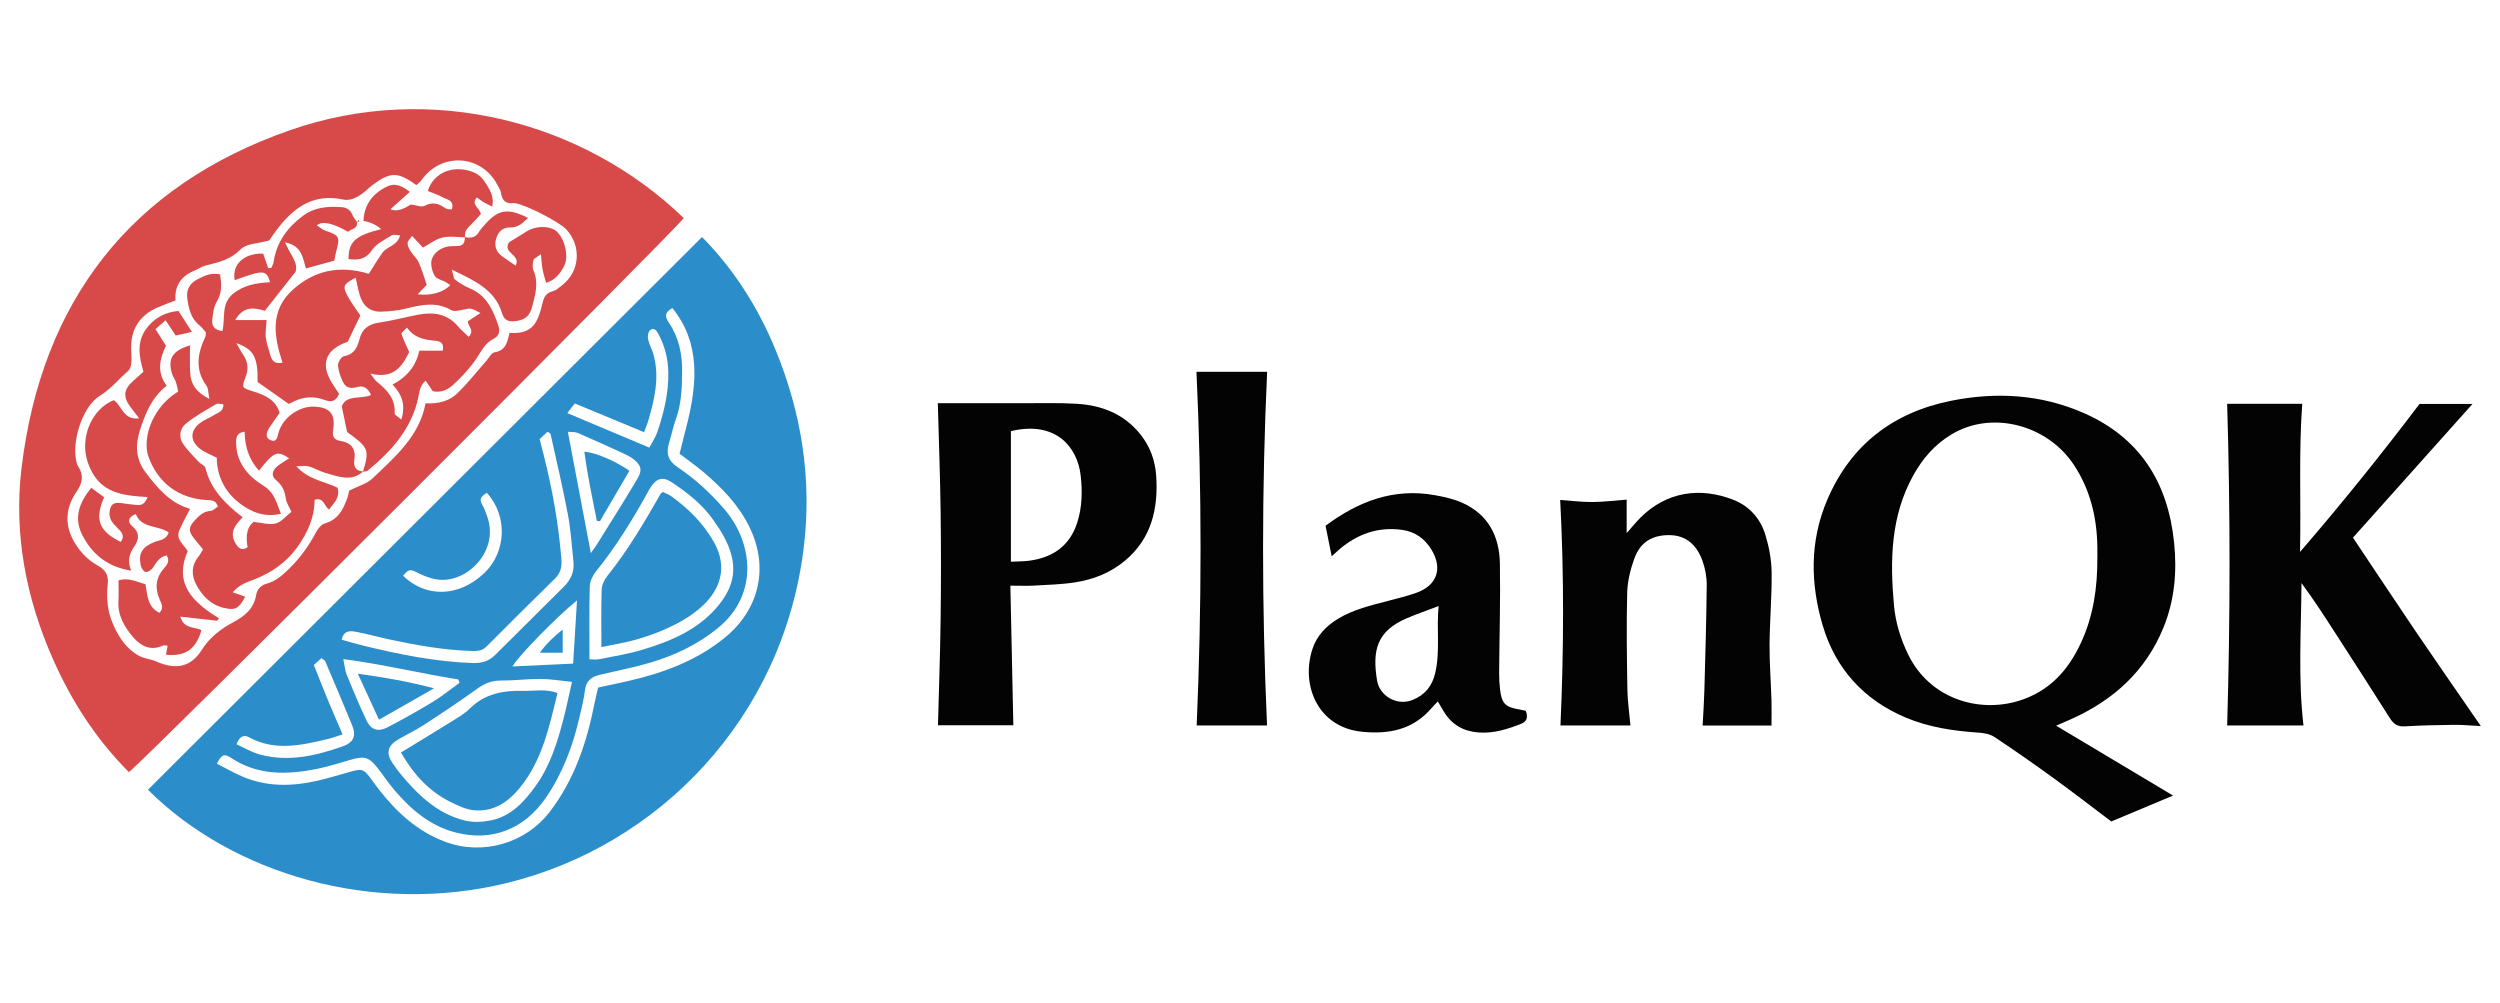
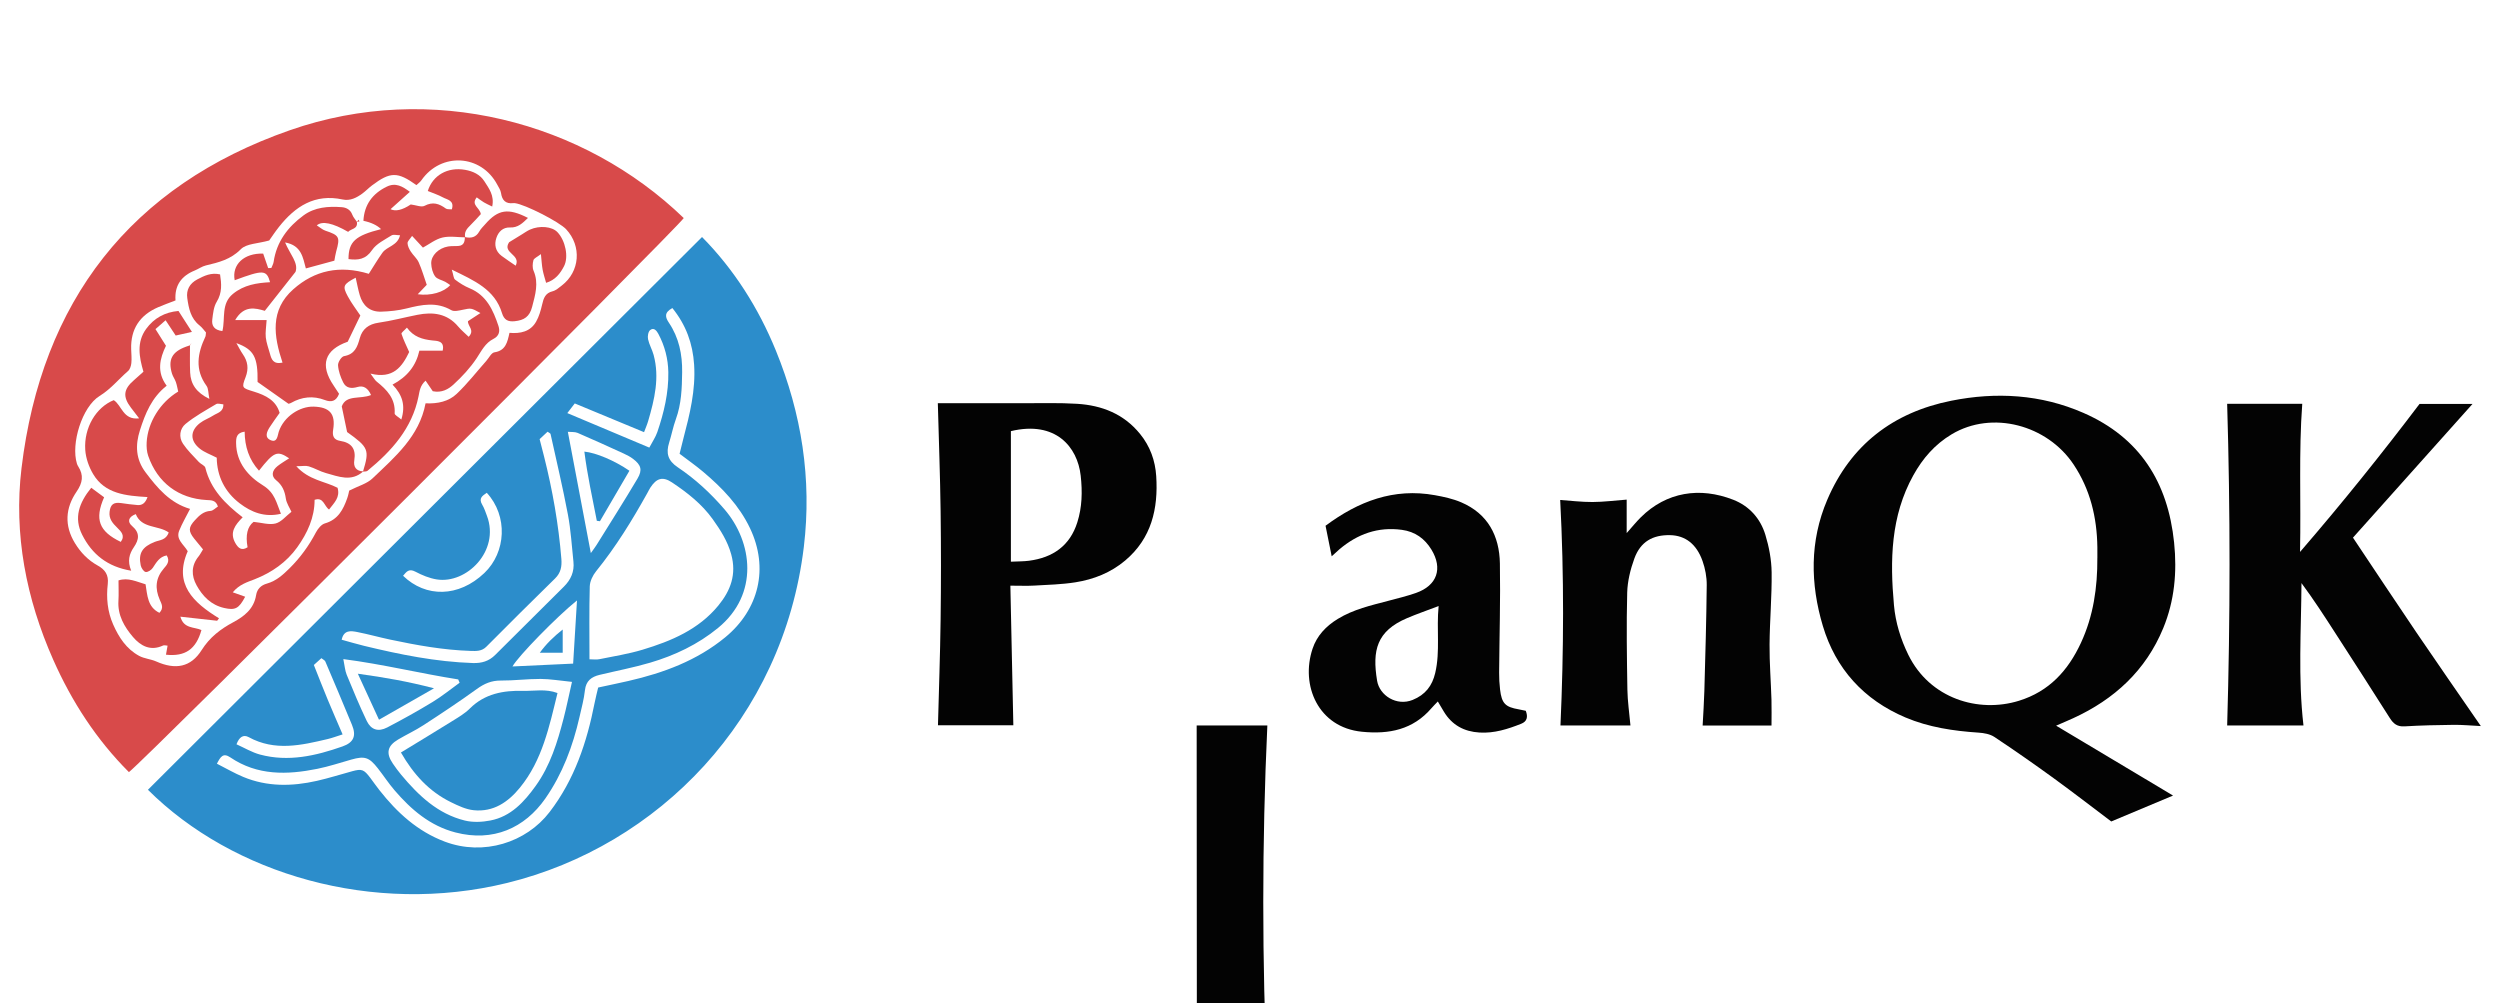
<svg xmlns="http://www.w3.org/2000/svg" id="a" width="250" height="100.333" viewBox="0 0 250 100.333">
  <defs>
    <style>.b{fill:#d84a4a;}.c{fill:#2c8dcb;}.d{fill:#030303;}</style>
  </defs>
  <path class="c" d="M14.793,78.978c18.439-18.395,36.879-36.79,55.41-55.276,3.187,3.226,5.645,7.093,7.386,11.361,2.563,6.284,3.612,12.835,2.794,19.628-2.074,17.21-14.586,29.912-29.678,33.605-13.406,3.281-27.443-.885-35.911-9.318ZM67.236,30.806c-.839,.459-.716,.915-.343,1.471,1.004,1.495,1.346,3.168,1.322,4.953-.021,1.592-.072,3.164-.628,4.687-.279,.763-.428,1.572-.673,2.349-.332,1.049-.128,1.8,.863,2.463,1.748,1.169,3.286,2.593,4.669,4.2,2.82,3.276,3.489,8.489-.648,11.871-2.022,1.652-4.316,2.74-6.785,3.469-1.66,.489-3.369,.813-5.055,1.218-.811,.195-1.359,.596-1.462,1.532-.1,.907-.344,1.799-.548,2.693-.665,2.909-1.696,5.671-3.414,8.138-2.063,2.962-5.234,4.374-8.992,3.394-2.546-.664-4.431-2.287-6.088-4.218-.599-.698-1.104-1.476-1.673-2.2-.873-1.112-1.318-1.244-2.644-.869-1.129,.319-2.248,.692-3.395,.924-3.024,.613-6.004,.691-8.708-1.141-.713-.483-.974-.087-1.342,.631,.913,.462,1.746,.951,2.629,1.319,2.401,1.001,4.884,.959,7.372,.395,1.192-.27,2.361-.644,3.542-.965,.945-.257,1.161-.175,1.789,.66,.308,.409,.6,.831,.917,1.233,1.764,2.245,3.818,4.128,6.547,5.154,3.853,1.449,8.127,.099,10.473-2.963,2.5-3.263,3.731-6.988,4.505-10.93,.105-.533,.244-1.058,.352-1.521,1.116-.241,2.067-.436,3.013-.653,3.527-.808,6.867-2.042,9.7-4.374,3.355-2.762,4.377-6.901,2.471-10.904-1.087-2.283-2.785-4.035-4.676-5.634-.738-.624-1.535-1.179-2.367-1.812,.135-.54,.251-1.03,.379-1.516,.639-2.424,1.24-4.84,1.075-7.394-.136-2.111-.806-3.964-2.175-5.66Zm-8.289,35.124c.388,0,.695,.05,.979-.008,1.449-.295,2.92-.526,4.331-.951,2.87-.865,5.61-2.017,7.582-4.422,1.223-1.491,1.834-3.12,1.283-5.113-.366-1.325-1.063-2.414-1.836-3.498-1.091-1.531-2.546-2.667-4.081-3.692-.946-.632-1.558-.422-2.174,.523-.112,.171-.198,.358-.297,.537-1.52,2.729-3.149,5.383-5.124,7.819-.335,.414-.62,1.002-.634,1.518-.066,2.397-.029,4.797-.029,7.287Zm-1.75,2.258c-1.226-.122-2.181-.291-3.136-.294-1.328-.005-2.657,.171-3.984,.162-.931-.006-1.651,.307-2.393,.844-1.739,1.258-3.533,2.444-5.333,3.616-.813,.529-1.702,.94-2.538,1.435-1.085,.642-1.238,1.37-.529,2.408,.259,.38,.532,.754,.826,1.107,1.731,2.075,3.657,3.92,6.375,4.589,.805,.198,1.727,.155,2.551-.005,2.054-.398,3.379-1.858,4.531-3.459,1.455-2.023,2.175-4.368,2.791-6.744,.291-1.125,.522-2.266,.839-3.657Zm-3.235-24.275c.168,.656,.309,1.196,.445,1.737,.848,3.367,1.449,6.775,1.73,10.237,.061,.747-.049,1.393-.63,1.96-2.31,2.257-4.595,4.54-6.875,6.827-.46,.462-1.006,.435-1.575,.417-2.721-.085-5.387-.569-8.04-1.131-1.097-.233-2.179-.538-3.28-.755-.646-.128-1.355-.233-1.57,.768,.77,.211,1.499,.431,2.238,.61,3.581,.868,7.182,1.599,10.885,1.721,.883,.029,1.607-.189,2.23-.811,2.285-2.282,4.577-4.557,6.87-6.831,.696-.69,1.06-1.506,.954-2.492-.168-1.573-.26-3.161-.552-4.711-.509-2.699-1.144-5.375-1.736-8.058-.016-.071-.147-.116-.3-.23l-.794,.742Zm5.122,11.396c.296-.417,.443-.604,.568-.805,1.373-2.209,2.771-4.404,4.097-6.641,.519-.875,.354-1.369-.437-1.971-.282-.215-.606-.384-.93-.532-1.533-.702-3.066-1.403-4.614-2.068-.282-.121-.635-.075-.983-.11,.765,4.033,1.502,7.924,2.299,12.126Zm-13.121,12.964l-.141-.331c-3.788-.594-7.52-1.518-11.489-2.032,.14,.677,.166,1.147,.335,1.559,.638,1.554,1.28,3.11,2.007,4.625,.43,.895,1.153,1.117,2.047,.652,1.54-.802,3.06-1.65,4.544-2.551,.941-.572,1.801-1.276,2.698-1.921Zm18.969-23.514c.302-.577,.628-1.044,.804-1.561,.66-1.937,1.133-3.922,1.097-5.983-.023-1.339-.357-2.624-.989-3.813-.162-.304-.446-.704-.83-.391-.197,.161-.27,.626-.208,.914,.116,.539,.413,1.037,.558,1.573,.611,2.264,.087,4.444-.548,6.609-.108,.37-.266,.725-.41,1.11l-6.928-2.874-.746,.966,8.199,3.45Zm-30.672,28.682c-.619,.195-1.045,.359-1.486,.463-2.648,.626-5.29,1.242-7.902-.188-.542-.297-.958-.005-1.222,.715,.792,.353,1.541,.808,2.354,1.026,2.835,.758,5.571,.128,8.244-.812,1.147-.403,1.396-1.078,.948-2.162-.874-2.117-1.765-4.226-2.663-6.333-.051-.121-.222-.191-.395-.332l-.754,.68c.483,1.21,.923,2.346,1.39,3.472,.463,1.118,.952,2.225,1.486,3.471Zm6.047-15.864c2.265,2.201,5.561,2.171,8.126-.272,2.182-2.078,2.38-5.7,.246-8.025-.431,.295-.846,.54-.456,1.193,.206,.345,.333,.74,.475,1.12,1.308,3.497-2.044,6.827-5.028,6.349-.735-.118-1.466-.423-2.129-.773-.671-.354-.899,.027-1.235,.409Zm17.007,8.785c.138-2.257,.257-4.202,.386-6.318-1.993,1.596-5.891,5.585-6.452,6.602l6.066-.284Z" />
  <path class="b" d="M12.89,77.212c-3.247-3.248-5.706-7.041-7.564-11.231-2.708-6.108-3.966-12.555-3.175-19.158C4.149,30.151,13.052,18.583,28.997,13.019c14.117-4.926,29.382-.87,39.378,8.788-.593,.958-54.041,54.361-55.486,55.406Zm4.66-47.169c-.673,.262-1.201,.45-1.715,.67-1.851,.793-2.781,2.184-2.718,4.21,.014,.462,.065,.927,.018,1.383-.028,.279-.135,.628-.334,.8-.95,.823-1.728,1.806-2.841,2.491-1.759,1.083-2.883,4.78-2.268,6.767,.03,.097,.075,.193,.13,.279,.564,.882,.445,1.632-.163,2.52-1.117,1.632-1.249,3.384-.163,5.157,.579,.945,1.31,1.698,2.272,2.232,.734,.407,1.113,.929,1.008,1.851-.157,1.377-.035,2.745,.542,4.051,.574,1.296,1.325,2.445,2.595,3.133,.518,.281,1.165,.317,1.71,.56,1.923,.857,3.455,.584,4.542-1.139,.805-1.276,1.874-2.096,3.155-2.782,1.102-.59,2.07-1.34,2.29-2.711,.097-.605,.484-.991,1.086-1.159,.925-.259,1.599-.875,2.264-1.533,1.067-1.058,1.931-2.247,2.628-3.576,.193-.367,.539-.804,.901-.907,1.321-.377,1.834-1.389,2.236-2.526,.115-.326,.173-.673,.193-.752,.926-.47,1.774-.69,2.327-1.218,2.253-2.151,4.686-4.201,5.31-7.511,1.234,.057,2.321-.197,3.111-.946,1.07-1.014,1.983-2.193,2.965-3.301,.265-.299,.503-.807,.809-.853,1.118-.169,1.299-.995,1.507-1.949,1.079,.094,2.09-.11,2.662-1.114,.296-.52,.469-1.126,.603-1.715,.144-.632,.311-1.15,1.049-1.329,.33-.08,.624-.35,.909-.567,1.821-1.389,2.02-3.934,.447-5.629-.693-.747-4.102-2.486-5.124-2.614-.051-.006-.104-.01-.154-.004-.768,.092-1.13-.271-1.239-1.014-.043-.291-.233-.566-.377-.836-1.61-3.03-5.616-3.256-7.583-.436-.134,.192-.34,.334-.498,.485-1.895-1.357-2.612-1.345-4.448,.035-.328,.246-.612,.551-.942,.794-.588,.432-1.229,.77-1.99,.607-2.781-.599-4.74,.689-6.364,2.74-.41,.518-.773,1.074-.978,1.36-1.149,.323-2.283,.31-2.834,.87-1.02,1.036-2.22,1.322-3.5,1.627-.39,.093-.737,.353-1.116,.507-1.343,.545-2.032,1.505-1.919,2.993Z" />
  <path class="d" d="M205.611,72.567c3.97,2.373,7.818,4.673,11.694,6.989-2.078,.871-4.067,1.705-6.18,2.591-1.838-1.385-3.779-2.888-5.765-4.331-1.947-1.414-3.922-2.793-5.926-4.124-.432-.287-1.038-.393-1.575-.429-2.514-.168-4.992-.534-7.318-1.519-4.164-1.763-6.98-4.874-8.258-9.155-1.253-4.197-1.324-8.472,.441-12.606,2.35-5.505,6.598-8.747,12.398-9.909,4.495-.9,8.963-.646,13.219,1.214,5.653,2.471,8.452,6.955,9.07,12.975,.303,2.952,.04,5.814-1.089,8.554-1.744,4.23-4.882,7.113-8.999,9.001-.509,.234-1.026,.449-1.711,.748Zm4.126-16.768c0-.36,.004-.719-.001-1.079-.04-2.972-.708-5.77-2.376-8.272-2.636-3.955-8.141-5.443-12.19-3.021-1.683,1.007-2.897,2.409-3.835,4.098-2.272,4.09-2.343,8.512-1.939,12.989,.156,1.732,.666,3.398,1.438,4.97,2.152,4.38,7.013,5.846,11.06,4.593,3.018-.934,4.91-3.015,6.196-5.783,1.254-2.7,1.661-5.555,1.645-8.495Z" />
  <path class="d" d="M230.005,55.192c4.304-4.987,8.198-9.848,11.95-14.801h5.298c-4.048,4.528-7.96,8.904-11.956,13.373,2.155,3.224,4.237,6.375,6.357,9.501,2.088,3.077,4.215,6.127,6.429,9.341-1.014-.049-1.861-.131-2.707-.122-1.641,.018-3.283,.053-4.921,.152-.73,.044-1.112-.258-1.478-.838-1.829-2.897-3.693-5.771-5.549-8.651-1.046-1.624-2.099-3.244-3.28-4.838-.027,4.734-.353,9.444,.199,14.237h-7.63c.313-10.681,.319-21.407-.001-32.167h7.51c-.361,4.843-.116,9.638-.222,14.814Z" />
  <path class="d" d="M101.037,58.566c.101,4.75,.198,9.306,.297,13.962h-7.537c.09-3.479,.219-7.036,.265-10.594,.046-3.594,.047-7.189-0-10.783-.047-3.572-.18-7.143-.279-10.832,2.922,0,5.739-.005,8.556,.002,1.789,.004,3.584-.052,5.367,.059,2.484,.155,4.67,1.005,6.304,3.018,1.011,1.246,1.513,2.668,1.613,4.221,.209,3.249-.47,6.208-3.098,8.428-1.441,1.217-3.152,1.894-4.985,2.184-1.361,.216-2.752,.248-4.131,.328-.711,.041-1.426,.007-2.371,.007Zm.053-2.397c.712-.034,1.264-.024,1.806-.094,2.384-.309,4.099-1.495,4.838-3.848,.478-1.521,.515-3.05,.335-4.665-.321-2.876-2.507-5.518-6.98-4.449v13.056Z" />
  <path class="d" d="M177.151,72.552h-6.887c.058-1.131,.139-2.286,.171-3.442,.097-3.533,.203-7.066,.238-10.6,.008-.803-.15-1.645-.418-2.404-.598-1.697-1.722-2.56-3.248-2.591-1.728-.034-2.954,.644-3.571,2.336-.396,1.087-.686,2.271-.716,3.42-.084,3.231-.033,6.467,.019,9.7,.019,1.163,.194,2.324,.306,3.577h-6.998c.332-7.482,.371-14.949-.028-22.55,1.042,.071,2.138,.209,3.234,.204,1.11-.005,2.219-.15,3.415-.24v3.347c.539-.605,.953-1.122,1.42-1.584,2.562-2.536,5.899-3.051,9.232-1.751,1.617,.631,2.72,1.877,3.217,3.507,.368,1.206,.611,2.497,.627,3.753,.031,2.404-.19,4.809-.208,7.215-.014,1.84,.135,3.68,.191,5.521,.026,.857,.004,1.714,.004,2.58Z" />
  <path class="d" d="M152.577,71.078c.236,.609,.135,1.064-.458,1.299-1.337,.53-2.692,.967-4.167,.877-1.545-.093-2.745-.743-3.555-2.073-.183-.3-.359-.603-.615-1.034-.252,.266-.453,.461-.634,.672-1.855,2.153-4.232,2.626-6.955,2.356-4.379-.434-6.158-4.638-4.937-8.303,.433-1.299,1.339-2.258,2.529-2.984,1.557-.949,3.293-1.343,5.019-1.798,.936-.247,1.88-.476,2.792-.794,2.106-.736,2.708-2.432,1.547-4.335-.671-1.099-1.63-1.796-2.954-1.976-2.395-.325-4.44,.417-6.246,1.945-.216,.183-.42,.379-.774,.701l-.615-3.055c3.294-2.449,6.819-3.795,10.93-3.057,.896,.161,1.81,.36,2.641,.716,2.665,1.141,3.816,3.356,3.864,6.107,.064,3.64-.05,7.284-.076,10.926-.004,.561,.027,1.126,.093,1.683,.165,1.392,.517,1.751,1.86,1.983,.246,.043,.49,.1,.713,.146Zm-8.713-10.474c-1.177,.448-2.183,.793-3.16,1.21-3.03,1.293-3.496,3.21-2.994,6.257,.244,1.482,1.955,2.569,3.555,1.921,1.277-.518,1.955-1.417,2.255-2.685,.515-2.176,.112-4.378,.343-6.701Z" />
-   <path class="d" d="M119.667,72.549c.507-11.777,.535-23.539-.021-35.367h7.068c-.544,11.746-.54,23.532-.009,35.367h-7.038Z" />
-   <path class="c" d="M60.14,64.706c0-1.965-.038-3.849,.026-5.73,.016-.472,.266-1.01,.57-1.388,2.056-2.557,3.706-5.37,5.326-8.205,.024-.042,.074-.069,.208-.189,.259,.129,.588,.24,.858,.434,1.72,1.236,3.193,2.695,4.252,4.559,1.506,2.652,.504,4.86-1.082,6.357-1.246,1.175-2.742,1.954-4.305,2.599-.892,.368-1.819,.668-2.752,.915-.976,.259-1.978,.418-3.103,.648Z" />
+   <path class="d" d="M119.667,72.549h7.068c-.544,11.746-.54,23.532-.009,35.367h-7.038Z" />
  <path class="c" d="M40.093,75.25c1.829-1.117,3.491-2.117,5.135-3.143,.608-.379,1.248-.749,1.748-1.249,1.5-1.497,3.367-1.824,5.35-1.773,1.107,.029,2.243-.227,3.424,.218-.824,3.361-1.515,6.706-3.748,9.451-1.188,1.46-2.66,2.465-4.625,2.268-.782-.078-1.562-.45-2.285-.805-2.184-1.071-3.743-2.784-4.998-4.967Z" />
  <path class="c" d="M62.941,47.076l-2.947,5.046-.312-.042c-.445-2.289-.948-4.567-1.246-6.919,1.173,.115,3.038,.906,4.506,1.915Z" />
  <path class="c" d="M35.784,67.372c2.671,.369,4.989,.772,7.618,1.457l-5.503,3.143-2.115-4.6Z" />
  <path class="c" d="M56.27,65.271h-2.288c.665-.921,1.441-1.647,2.288-2.319v2.319Z" />
  <path class="b" d="M35.687,22.181c.124,.744-.592,.678-.874,1.006q-2.329-1.343-3.133-.651c.307,.196,.557,.432,.853,.531,1.398,.466,1.494,.634,1.086,2.076-.083,.292-.119,.596-.183,.926l-2.851,.774c-.296-1.067-.421-2.301-2.077-2.599,.484,1.174,1.364,2.051,1.042,2.944l-3.071,3.894c-.932-.271-2.08-.591-2.96,.923h3.143c-.04,.682-.14,1.221-.083,1.742,.06,.549,.267,1.082,.414,1.621,.151,.552,.318,1.088,1.258,.895-.881-2.648-1.272-5.255,1.078-7.335,2.144-1.899,4.64-2.432,7.551-1.547,.443-.691,.872-1.422,1.363-2.109,.46-.643,1.514-.693,1.761-1.747-.336,0-.666-.102-.855,.018-.687,.437-1.51,.824-1.94,1.46-.643,.951-1.408,1.029-2.36,.906,.003-1.742,.675-2.349,3.257-2.996q-.606-.589-1.766-.832c.086-1.61,.907-2.721,2.338-3.417,.886-.431,1.571-.032,2.306,.522l-1.932,1.733q.754,.371,2.024-.473c.532,.065,1.063,.303,1.379,.136,.832-.44,1.463-.215,2.13,.273,.133,.097,.369,.055,.599,.081,.281-.902-.457-.96-.882-1.192-.484-.264-1.018-.435-1.523-.644,.498-1.581,1.995-2.422,3.732-2.116,.773,.136,1.492,.459,1.929,1.148,.451,.712,1.016,1.414,.78,2.523-.346-.172-.598-.279-.829-.418-.248-.15-.477-.331-.718-.501-.614,.773,.309,1.011,.409,1.677-.299,.321-.658,.739-1.052,1.12-.349,.337-.629,.679-.51,1.203-.763-.007-1.56-.152-2.279,.02-.694,.166-1.309,.661-1.948,1.006l-1.085-1.17c-.213,.322-.458,.526-.453,.725,.007,.282,.16,.583,.319,.833,.241,.379,.618,.686,.797,1.086,.321,.719,.538,1.485,.804,2.246l-.902,.944c1.302,.182,2.63-.21,3.25-.916-.17-.113-.327-.234-.499-.327-.341-.182-.808-.264-1.009-.541-.251-.347-.377-.846-.393-1.286-.029-.804,.738-1.544,1.686-1.708,.35-.06,.717-.019,1.072-.056,.531-.056,.595-.46,.614-.884,.609,.139,1.107,.035,1.44-.567,.147-.265,.382-.482,.584-.715,1.295-1.485,2.298-1.649,4.28-.632-.531,.511-.991,.987-1.796,.954-.716-.029-1.162,.437-1.365,1.047-.225,.674-.094,1.333,.522,1.794,.441,.33,.903,.63,1.41,.98,.556-1.132-1.386-1.249-.657-2.345,.362-.223,.826-.508,1.29-.792,.262-.16,.513-.344,.791-.469,.97-.436,2.209-.314,2.747,.25,.807,.846,1.139,2.484,.667,3.4-.383,.744-.875,1.389-1.796,1.671-.118-.435-.262-.859-.344-1.294-.082-.439-.102-.889-.175-1.578-.379,.295-.697,.417-.749,.611-.089,.331-.116,.752,.015,1.055,.535,1.237,.161,2.425-.143,3.601-.258,.999-.794,1.343-1.751,1.444-.666,.07-1.057-.134-1.261-.805-.718-2.371-2.749-3.245-5.023-4.355,.168,.54,.168,.878,.331,1.002,.444,.339,.933,.648,1.448,.861,1.703,.703,2.358,2.191,2.885,3.765,.17,.509,.087,1.007-.499,1.299-.822,.41-1.192,1.196-1.677,1.929-.641,.969-1.46,1.848-2.32,2.637-.504,.463-1.177,.856-2.07,.668l-.719-1.056c-.55,.488-.597,1.032-.707,1.576-.646,3.196-2.684,5.455-5.107,7.44-.103,.084-.297,.058-.448,.082,.667-2.188,.571-2.413-1.586-3.961l-.534-2.563c.444-1.204,1.845-.687,2.926-1.138-.298-.687-.754-.979-1.333-.809-.642,.188-1.16,.126-1.451-.456-.265-.53-.476-1.129-.515-1.711-.02-.304,.342-.869,.601-.914,1.071-.185,1.335-.92,1.576-1.801,.251-.916,.889-1.401,1.883-1.543,1.307-.187,2.59-.534,3.888-.789,1.548-.305,2.964-.134,4.062,1.167,.315,.373,.698,.688,1.054,1.035,.633-.673-.092-1.037-.073-1.562l1.249-.816c-.937-.521-.937-.5-1.758-.33-.377,.078-.868,.208-1.15,.045-1.48-.859-2.947-.559-4.467-.176-.831,.209-1.708,.3-2.567,.323-1.113,.03-1.819-.598-2.126-1.648-.166-.568-.271-1.154-.407-1.75-1.244,.664-1.342,.835-.792,1.86,.38,.709,.88,1.353,1.259,1.925l-1.264,2.62c-2.299,.806-2.818,2.319-1.4,4.393,.196,.286,.381,.58,.535,.815-.3,.782-.808,.855-1.409,.626-1.181-.451-2.304-.335-3.395,.284-.162,.092-.373,.098-.272,.073l-3.074-2.168c.036-2.466-.349-3.242-2.118-3.885,.259,.452,.425,.795,.64,1.104,.503,.722,.607,1.449,.282,2.296-.42,1.095-.367,1.081,.853,1.46,1.142,.354,2.19,.863,2.55,2.117-.354,.505-.69,.954-.991,1.425-.287,.449-.549,1.026,.088,1.301,.679,.293,.694-.47,.812-.83,.509-1.552,2.126-2.563,3.494-2.522,1.597,.048,2.209,.714,1.948,2.309-.103,.631,.064,1.013,.696,1.115,1.12,.179,1.604,.779,1.421,1.925-.105,.656,.155,1.099,.894,1.128-1.195,1.077-2.48,.509-3.731,.168-.588-.16-1.128-.492-1.713-.67-.301-.092-.653-.016-1.252-.016,1.254,1.397,2.865,1.506,4.126,2.157,.276,.968-.33,1.482-.852,2.174-.5-.338-.543-1.278-1.445-.969,.001,1.76-.716,3.321-1.735,4.745-1.073,1.499-2.539,2.519-4.248,3.193-.751,.296-1.543,.515-2.2,1.311l1.24,.44c-.63,1.203-1.009,1.374-2.1,1.126-1.316-.299-2.157-1.179-2.761-2.272-.525-.951-.547-1.961,.197-2.878,.156-.192,.269-.42,.449-.708-.305-.372-.596-.718-.877-1.071-.604-.762-.594-1.133,.085-1.869,.419-.454,.851-.871,1.548-.911,.25-.014,.485-.28,.735-.436-.211-.663-.68-.625-1.14-.651-2.801-.155-4.902-1.73-5.831-4.41-.146-.422-.18-.908-.156-1.358,.106-1.984,1.356-4.006,3.154-5.077-.07-.295-.124-.633-.233-.952-.099-.288-.296-.545-.385-.835-.426-1.388-.009-2.182,1.389-2.697,.141-.052,.284-.1,.426-.149l-.018-.019c.003,.917-.026,1.835,.016,2.75,.053,1.156,.613,1.996,1.923,2.635-.119-.587-.085-1.03-.285-1.304-1.187-1.631-.901-3.261-.115-4.921,.041-.087,.031-.199,.061-.417-.181-.201-.381-.497-.648-.708-.887-.7-1.08-1.716-1.223-2.721-.118-.824,.232-1.477,1.018-1.888,.693-.362,1.373-.694,2.261-.492,.143,.932,.223,1.829-.339,2.746-.302,.494-.363,1.16-.44,1.76-.08,.624,.186,1.061,1.012,1.161,.312-1.295-.155-2.732,1.059-3.722,1.099-.896,2.37-1.089,3.708-1.164-.354-1.249-.667-1.259-3.538-.197-.303-1.567,.94-2.728,2.849-2.662l.499,1.449,.319-.014c.078-.204,.197-.403,.228-.614,.293-2.002,1.414-3.485,2.991-4.643,1.129-.829,2.473-.923,3.818-.822,.449,.034,.87,.242,1.058,.754,.096,.261,.306,.48,.464,.718l-.005-.005Zm-7.599,29.198c-1.621,.381-2.945-.152-4.107-1.037-1.499-1.142-2.284-2.717-2.307-4.572-.62-.322-1.222-.527-1.688-.899-1.006-.803-.985-1.795,.022-2.574,.399-.309,.904-.476,1.331-.755,.4-.261,1.019-.337,.996-1.109-.243-.013-.544-.127-.717-.024-1.047,.625-2.132,1.218-3.068,1.988-.568,.467-.699,1.309-.25,1.978,.446,.664,1.04,1.232,1.586,1.825,.198,.215,.593,.348,.65,.58,.533,2.161,1.998,3.619,3.731,4.95-.743,.752-1.342,1.506-.733,2.576,.296,.52,.638,.796,1.223,.42q-.33-1.821,.6-2.54c.795,.077,1.547,.325,2.197,.162,.577-.144,1.039-.742,1.589-1.168-.177-.403-.49-.85-.56-1.333-.109-.751-.355-1.333-.97-1.827-.516-.415-.42-.966,.142-1.413,.351-.279,.746-.504,1.16-.778-1.204-.803-1.515-.666-3.017,1.236-.999-1.1-1.423-2.416-1.433-3.901-.814,.112-.861,.603-.856,1.139,.019,1.965,1.22,3.331,2.69,4.235,1.194,.734,1.349,1.764,1.793,2.839Zm11.165-12.918c1.478-.788,2.341-1.871,2.685-3.394h2.329c.23-1.024-.62-.975-1.032-1.021-.998-.11-1.876-.356-2.543-1.282-.249,.273-.58,.506-.543,.62,.196,.601,.484,1.173,.769,1.818-.709,1.476-1.602,2.727-3.871,2.158,.324,.425,.435,.652,.614,.795,1.032,.822,1.896,1.714,1.804,3.186-.01,.164,.373,.352,.668,.611,.431-1.397,.124-2.453-.88-3.489Z" />
  <path class="b" d="M14.753,49.707c-2.152-.129-4.252-.311-5.434-2.292-.429-.719-.74-1.603-.794-2.432-.147-2.228,1.101-4.271,2.852-4.968,.817,.528,.917,2.011,2.535,1.82-.34-.443-.576-.75-.811-1.058-.843-1.104-.759-1.858,.3-2.764,.309-.265,.609-.542,.943-.84-.43-1.471-.7-2.94,.264-4.274,.787-1.089,1.884-1.685,3.239-1.804l1.345,2.095-1.623,.363-1.009-1.527-1.013,.884,1.05,1.668c-.62,1.269-.952,2.629,.07,3.995-1.498,1.181-2.142,2.779-2.672,4.446-.477,1.498-.429,2.902,.564,4.22,1.187,1.575,2.431,3.06,4.447,3.651-.385,.761-.787,1.442-1.083,2.167-.366,.895,.453,1.378,.85,2.065-1.435,3.274,.544,5.124,3.129,6.709l-.188,.244-3.678-.407c.342,1.23,1.396,1.005,2.108,1.337-.539,1.914-1.611,2.669-3.547,2.465l.161-.905c-.176-.009-.339-.066-.45-.014-1.254,.586-2.246,.045-3.009-.851-.867-1.018-1.546-2.174-1.456-3.617,.041-.66,.007-1.325,.007-2.042,.97-.312,1.792,.127,2.706,.389,.181,1.091,.192,2.273,1.385,2.854,.471-.491,.21-.904,.031-1.315-.491-1.129-.427-2.157,.42-3.132,.266-.305,.652-.711,.277-1.295-.722,.129-1.031,.699-1.395,1.248-.143,.215-.511,.454-.713,.408-.209-.048-.437-.409-.491-.668-.253-1.213,.172-1.854,1.401-2.34,.49-.193,1.142-.167,1.398-.946-1.04-.739-2.707-.367-3.293-1.834-.766,.292-.846,.778-.377,1.182,.811,.699,.719,1.35,.181,2.135-.445,.649-.666,1.374-.26,2.345-2.367-.39-3.921-1.638-4.907-3.604-.839-1.674-.32-3.168,.91-4.692l1.288,.952c-.971,2.207-.514,3.413,1.666,4.462,.458-.622,.049-1.025-.357-1.421-.451-.44-.849-.888-.762-1.595,.088-.719,.392-.969,1.131-.869,.555,.075,1.111,.163,1.669,.201,.441,.03,.767-.165,.994-.799Z" />
  <path class="b" d="M35.692,22.186l.166-.215,.087,.176-.258,.034,.005,.005Z" />
  <path class="b" d="M19.013,34.521l.141-.215-.159,.196,.018,.019Z" />
</svg>